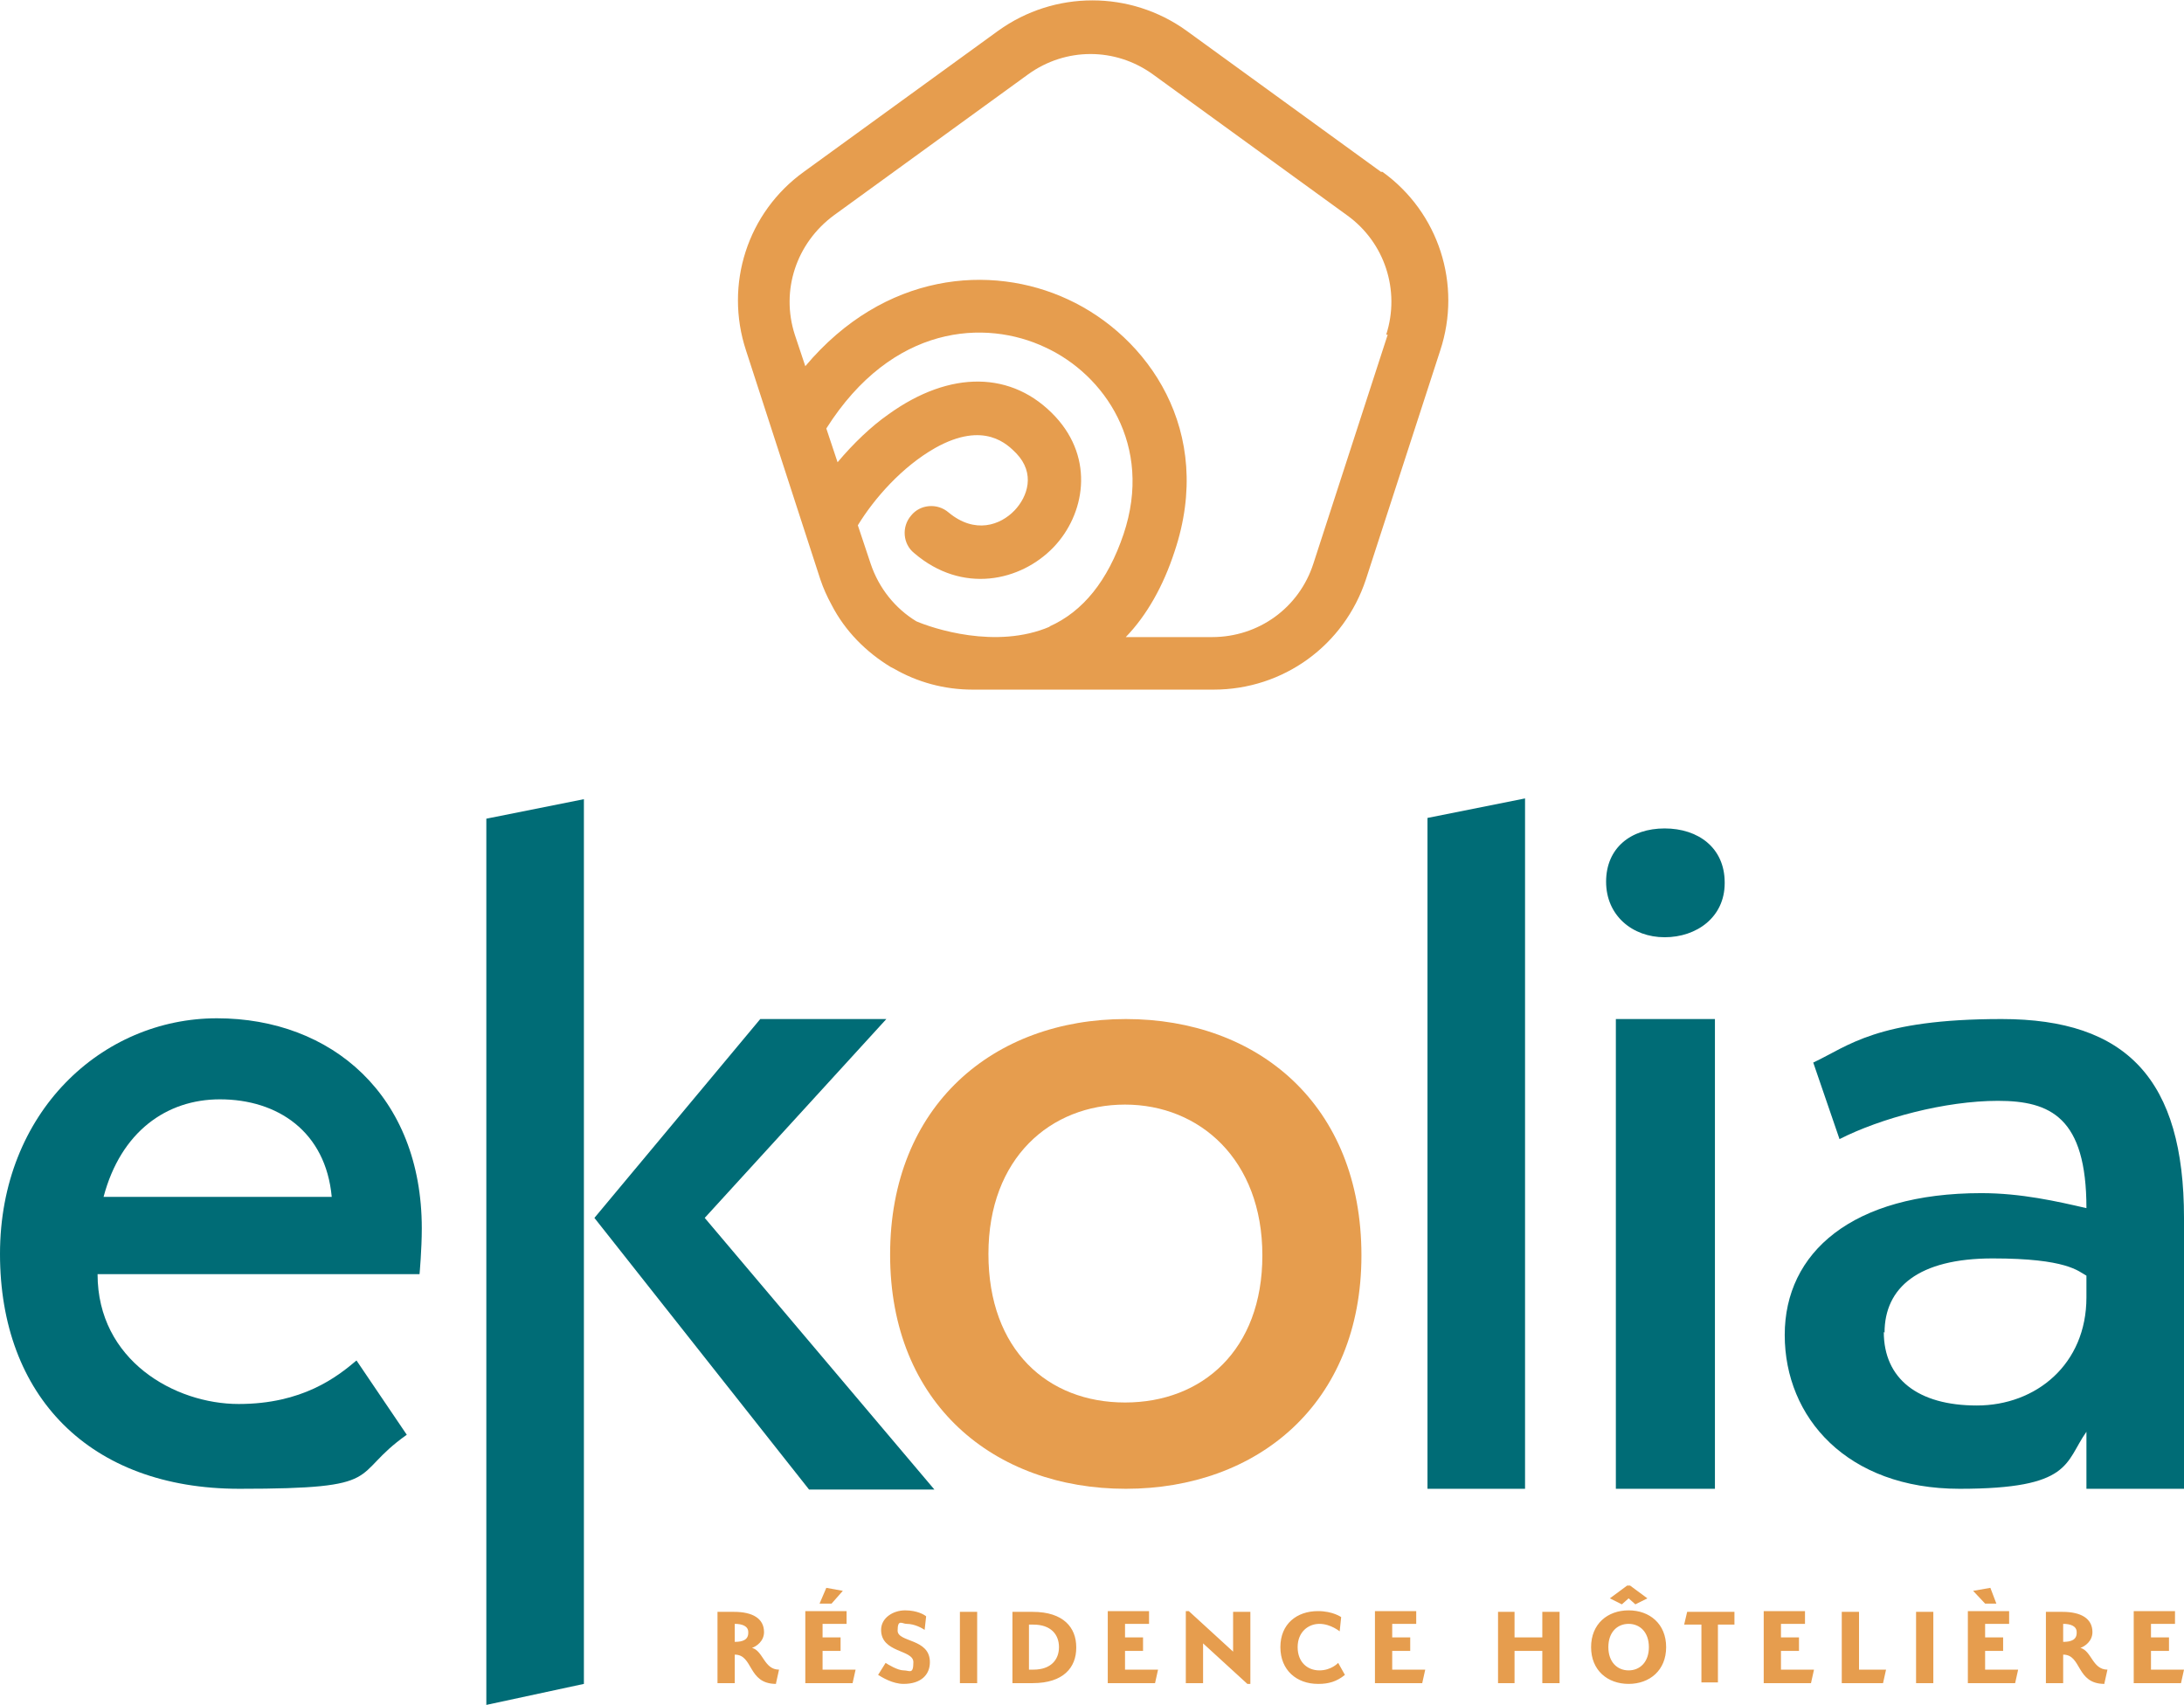
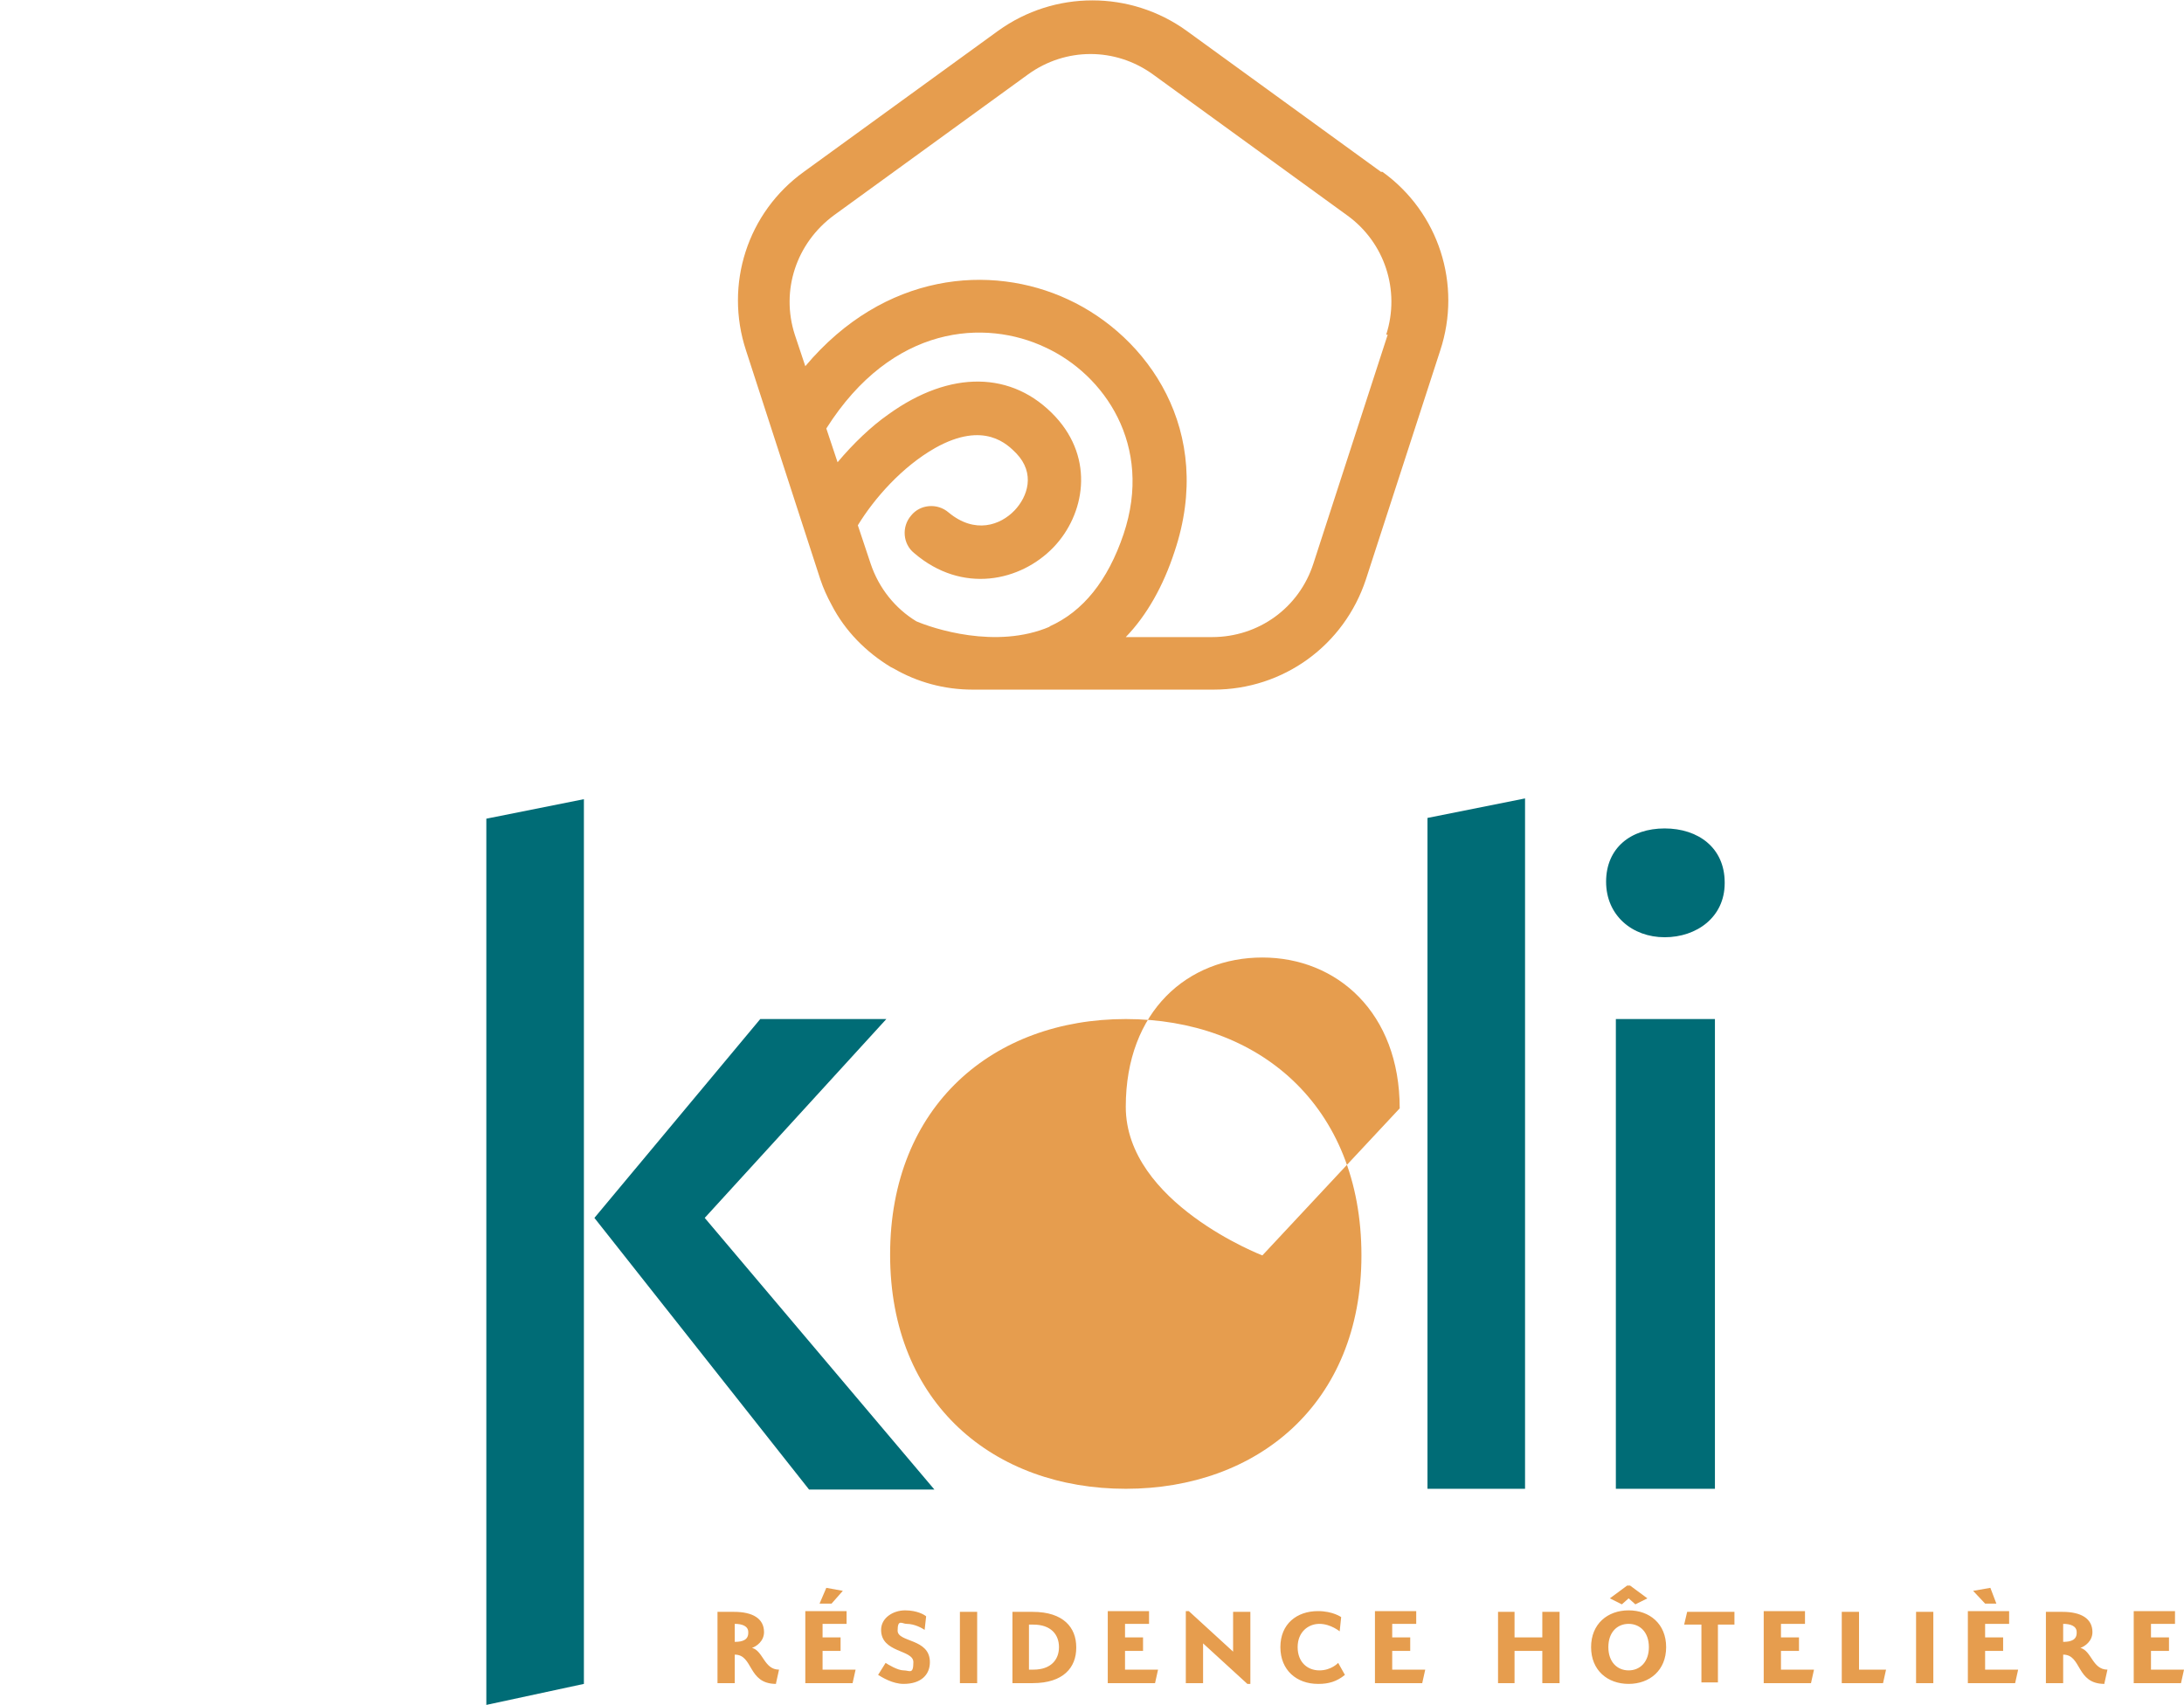
<svg xmlns="http://www.w3.org/2000/svg" id="uuid-e9ad4315-dd25-4db1-8444-a823a7a9eb17" viewBox="0 0 291 227.2">
  <defs>
    <style>.uuid-2243c99f-caec-4d98-bdd4-5e03543937fd{clip-path:url(#uuid-7c0e3b43-6e3a-4ea0-a171-4463dcbde62e);}.uuid-7faff231-cc6e-4cab-b45b-40b301cf8dfe{fill:none;}.uuid-7faff231-cc6e-4cab-b45b-40b301cf8dfe,.uuid-7a059af3-9824-4765-a3d8-60d62f04d252,.uuid-40146737-fef2-4b65-abcb-a5cde46bf7ac{stroke-width:0px;}.uuid-582283bf-136b-42c0-9cab-d5c9475d0d09{clip-path:url(#uuid-0f8afc79-7888-44d7-be2a-a3c9c4fc1dde);}.uuid-0eb57b99-2a8a-40c4-ac04-65d09adde6ce{clip-path:url(#uuid-8e8cdf47-1320-4d0a-8f46-60bcf4a1af4e);}.uuid-7a059af3-9824-4765-a3d8-60d62f04d252{fill:#e69d4e;}.uuid-40458a6c-d69b-45ad-a6e7-2af1b277d889{clip-path:url(#uuid-3840f565-d92e-4c23-a5d1-0100f9ba44df);}.uuid-40146737-fef2-4b65-abcb-a5cde46bf7ac{fill:#006c76;}</style>
    <clipPath id="uuid-7c0e3b43-6e3a-4ea0-a171-4463dcbde62e">
      <rect class="uuid-7faff231-cc6e-4cab-b45b-40b301cf8dfe" width="291" height="227.2" />
    </clipPath>
    <clipPath id="uuid-0f8afc79-7888-44d7-be2a-a3c9c4fc1dde">
      <rect class="uuid-7faff231-cc6e-4cab-b45b-40b301cf8dfe" width="291" height="227.2" />
    </clipPath>
    <clipPath id="uuid-3840f565-d92e-4c23-a5d1-0100f9ba44df">
      <rect class="uuid-7faff231-cc6e-4cab-b45b-40b301cf8dfe" width="291" height="227.2" />
    </clipPath>
    <clipPath id="uuid-8e8cdf47-1320-4d0a-8f46-60bcf4a1af4e">
      <rect class="uuid-7faff231-cc6e-4cab-b45b-40b301cf8dfe" width="291" height="227.2" />
    </clipPath>
  </defs>
  <g id="uuid-0fd4c2dc-0a63-41ad-9a4a-8e11ece01d30">
    <g id="uuid-ec3f7b6e-a3c2-4524-97ed-ab9a1bc9807f">
      <g class="uuid-2243c99f-caec-4d98-bdd4-5e03543937fd">
        <g class="uuid-582283bf-136b-42c0-9cab-d5c9475d0d09">
          <path class="uuid-7a059af3-9824-4765-a3d8-60d62f04d252" d="M184.9,44.6l-9.9,30.5c-1.9,5.9-7.3,9.8-13.5,9.8h-11.5c2.8-2.9,5-6.8,6.5-11.4,5.4-16.1-3.6-28.7-14.2-33.6-10.3-4.8-24.5-3.6-35,8.9l-1.4-4.2c-1.9-5.9.2-12.2,5.2-15.9l25.9-18.8c2.5-1.8,5.4-2.7,8.3-2.7s5.8.9,8.3,2.7l25.9,18.8c5,3.6,7.1,10,5.2,15.9M139.9,83.5c-7.2,3.1-15.7.2-17.8-.7-2.8-1.7-5-4.4-6.1-7.7l-1.7-5.1c2.2-3.6,5.9-7.8,10.3-10.3,6.6-3.7,9.7-.4,10.8.7,2.6,2.7,1.5,5.8-.2,7.6-1.9,2-5.3,3.2-8.8.3-1.5-1.3-3.8-1.1-5,.4-1.3,1.5-1.1,3.8.4,5,6.4,5.5,14.2,3.8,18.6-.8,4.1-4.3,5.5-11.7.2-17.4-5.7-6.1-14-6.2-22.2-.3-2.3,1.6-4.7,3.9-6.8,6.4l-1.5-4.5c8.8-13.9,21.2-14.6,29.2-10.8,7.8,3.6,14.4,13,10.4,24.9-2.1,6.2-5.4,10.3-9.9,12.3M184,22.9l-25.9-18.8c-7.5-5.4-17.6-5.4-25.1,0l-25.9,18.8c-7.5,5.4-10.6,15-7.7,23.8l7.3,22.5,2.6,8c.4,1.2.9,2.3,1.5,3.4,1.8,3.5,4.6,6.3,7.9,8.3h0c0,0,.2.1.4.2,3.1,1.8,6.7,2.8,10.5,2.8h32.1c9.3,0,17.4-5.9,20.3-14.7l9.9-30.5c2.9-8.8-.2-18.4-7.7-23.8" />
        </g>
        <polygon class="uuid-40146737-fef2-4b65-abcb-a5cde46bf7ac" points="190.2 198.4 203.2 198.4 203.2 106.4 190.2 109 190.2 198.4" />
        <g class="uuid-40458a6c-d69b-45ad-a6e7-2af1b277d889">
-           <path class="uuid-7a059af3-9824-4765-a3d8-60d62f04d252" d="M168.2,167.3c0,12.6-8,19.6-18.3,19.6s-18.2-7-18.2-19.8,8.3-19.9,18.2-19.9,18.3,7.3,18.3,20.1M181.4,167.3c0-20.1-13.8-31.5-31.4-31.5s-31.4,11.5-31.4,31.4,13.9,31.2,31.4,31.2,31.4-11.3,31.4-31.1" />
+           <path class="uuid-7a059af3-9824-4765-a3d8-60d62f04d252" d="M168.2,167.3s-18.2-7-18.2-19.8,8.3-19.9,18.2-19.9,18.3,7.3,18.3,20.1M181.4,167.3c0-20.1-13.8-31.5-31.4-31.5s-31.4,11.5-31.4,31.4,13.9,31.2,31.4,31.2,31.4-11.3,31.4-31.1" />
        </g>
        <path class="uuid-40146737-fef2-4b65-abcb-a5cde46bf7ac" d="M101.3,135.8l-22.1,26.5,28.6,36.2h16.7l-30.6-36.2,24.2-26.5h-16.7ZM64.8,109v118.2l13-2.8v-117.9l-13,2.6Z" />
        <g class="uuid-0eb57b99-2a8a-40c4-ac04-65d09adde6ce">
          <path class="uuid-7a059af3-9824-4765-a3d8-60d62f04d252" d="M284.3,224.3h6.3l.4-1.8h-4.4v-2.5h2.4v-1.8h-2.4v-1.8h3.2v-1.7h-5.5v9.5ZM276.7,217.6c0,.9-.7,1.2-1.8,1.2v-2.4c1,0,1.8.3,1.8,1.1M280.4,224.3l.4-1.8c-2,0-2.1-2.5-3.6-2.9.6-.2,1.6-.9,1.6-2.1,0-1.8-1.5-2.7-4-2.7h-2.2v9.5h2.3v-3.8c2.5,0,1.7,3.9,5.5,3.9M262.2,224.3h6.3l.4-1.8h-4.4v-2.5h2.4v-1.8h-2.4v-1.8h3.2v-1.7h-5.5v9.5ZM264.5,213.7h1.5l-.8-2.1-2.3.4,1.6,1.7ZM255.3,224.3h2.3v-9.5h-2.3v9.5ZM245.5,224.3h5.4l.4-1.8h-3.6v-7.7h-2.3v9.5ZM235,224.3h6.3l.4-1.8h-4.4v-2.5h2.4v-1.8h-2.4v-1.8h3.2v-1.7h-5.5v9.5ZM229,216.5h2.1v-1.7h-6.3l-.4,1.7h2.3v7.7h2.2v-7.7ZM219.7,219.5c0,2-1.2,3.1-2.7,3.1s-2.7-1.1-2.7-3.1,1.2-3.1,2.7-3.1,2.7,1.1,2.7,3.1M222,219.5c0-3.1-2.2-4.9-5-4.9s-5,1.8-5,4.9,2.2,4.9,5,4.9,5-1.8,5-4.9M217.9,213.8l1.6-.8-2.3-1.7h-.4l-2.3,1.7,1.6.8.9-.8.9.8ZM205.5,224.3h2.3v-9.5h-2.3v3.4h-3.7v-3.4h-2.2v9.5h2.2v-4.3h3.7v4.3ZM183.2,224.3h6.3l.4-1.8h-4.4v-2.5h2.4v-1.8h-2.4v-1.8h3.2v-1.7h-5.5v9.5ZM175.7,224.4c1.3,0,2.4-.3,3.5-1.2l-.9-1.6s-.9,1-2.5,1-2.9-1.1-2.9-3.1,1.4-3.1,2.9-3.1,2.7,1,2.7,1l.2-1.9s-1.1-.8-3.1-.8c-2.8,0-5,1.7-5,4.8s2.2,4.9,5,4.9M166.2,224.4h.4v-9.6h-2.3v5.3l-5.9-5.4h-.4v9.6h2.3v-5.3l5.9,5.4ZM147.6,224.3h6.3l.4-1.8h-4.4v-2.5h2.4v-1.8h-2.4v-1.8h3.2v-1.7h-5.5v9.5ZM141.1,219.5c0,1.7-1.1,3-3.4,3h-.6v-6h.6c2.3,0,3.4,1.3,3.4,3M143.4,219.5c0-2.6-1.7-4.7-5.8-4.7h-2.7v9.5h2.7c4.1,0,5.8-2.1,5.8-4.7M127.9,224.3h2.3v-9.5h-2.3v9.5ZM123.2,217.2l.2-1.8c-.2-.2-1.2-.8-2.8-.8s-3.2,1-3.2,2.6c0,3.1,4.3,2.6,4.3,4.3s-.5,1.1-1.3,1.1-2.1-.8-2.4-1l-1,1.6c.5.3,1.9,1.2,3.4,1.2,2.3,0,3.5-1.2,3.5-2.9,0-3.2-4.3-2.6-4.3-4.2s.6-.9,1.2-.9c1.1,0,2.1.6,2.4.8M107.3,224.3h6.3l.4-1.8h-4.4v-2.5h2.4v-1.8h-2.4v-1.8h3.2v-1.7h-5.5v9.5ZM109.2,213.7h1.6l1.5-1.7-2.2-.4-.9,2.1ZM99.7,217.6c0,.9-.7,1.2-1.8,1.2v-2.4c1,0,1.8.3,1.8,1.1M103.4,224.3l.4-1.8c-2,0-2.1-2.5-3.6-2.9.6-.2,1.6-.9,1.6-2.1,0-1.8-1.5-2.7-4-2.7h-2.2v9.5h2.3v-3.8c2.5,0,1.7,3.9,5.5,3.9" />
-           <path class="uuid-40146737-fef2-4b65-abcb-a5cde46bf7ac" d="M29.3,146.5c7.7,0,14.1,4.3,14.9,13H13.8c2.3-8.7,8.4-13,15.5-13M13,169.8h42.9s.3-3.3.3-6.1c0-17.7-12-28-27.3-28S0,148.2,0,167.1s11.9,31.3,31.9,31.3,14.5-1.7,22.3-7.2l-6.7-9.9c-2.6,2.2-7.2,5.8-15.7,5.8s-18.8-5.8-18.8-17.3" />
          <path class="uuid-40146737-fef2-4b65-abcb-a5cde46bf7ac" d="M215.3,198.4h13.2v-62.6h-13.2v62.6ZM229.8,117.6c0-4.6-3.5-7.2-8-7.2s-7.8,2.6-7.8,7.1,3.5,7.4,7.8,7.4,8-2.7,8-7.2" />
-           <path class="uuid-40146737-fef2-4b65-abcb-a5cde46bf7ac" d="M251.1,177.6c0-6,4.5-9.9,14.4-9.9s11.4,1.7,12.5,2.3v2.9c0,8.9-6.7,14.4-14.6,14.4s-12.4-3.6-12.4-9.8M291,198.4v-36.1c0-18.4-7.6-26.5-24.3-26.5s-20.4,3.6-25.1,5.8l3.5,10.2c5.5-2.8,14.1-5.1,21.1-5.1s11.8,2.2,11.8,14.3c-3.9-.9-8.7-2-14-2-17.2,0-26.2,7.9-26.2,18.9s8.3,20.5,23.3,20.5,14-3.5,16.9-7.6v7.6h13Z" />
        </g>
      </g>
    </g>
  </g>
</svg>